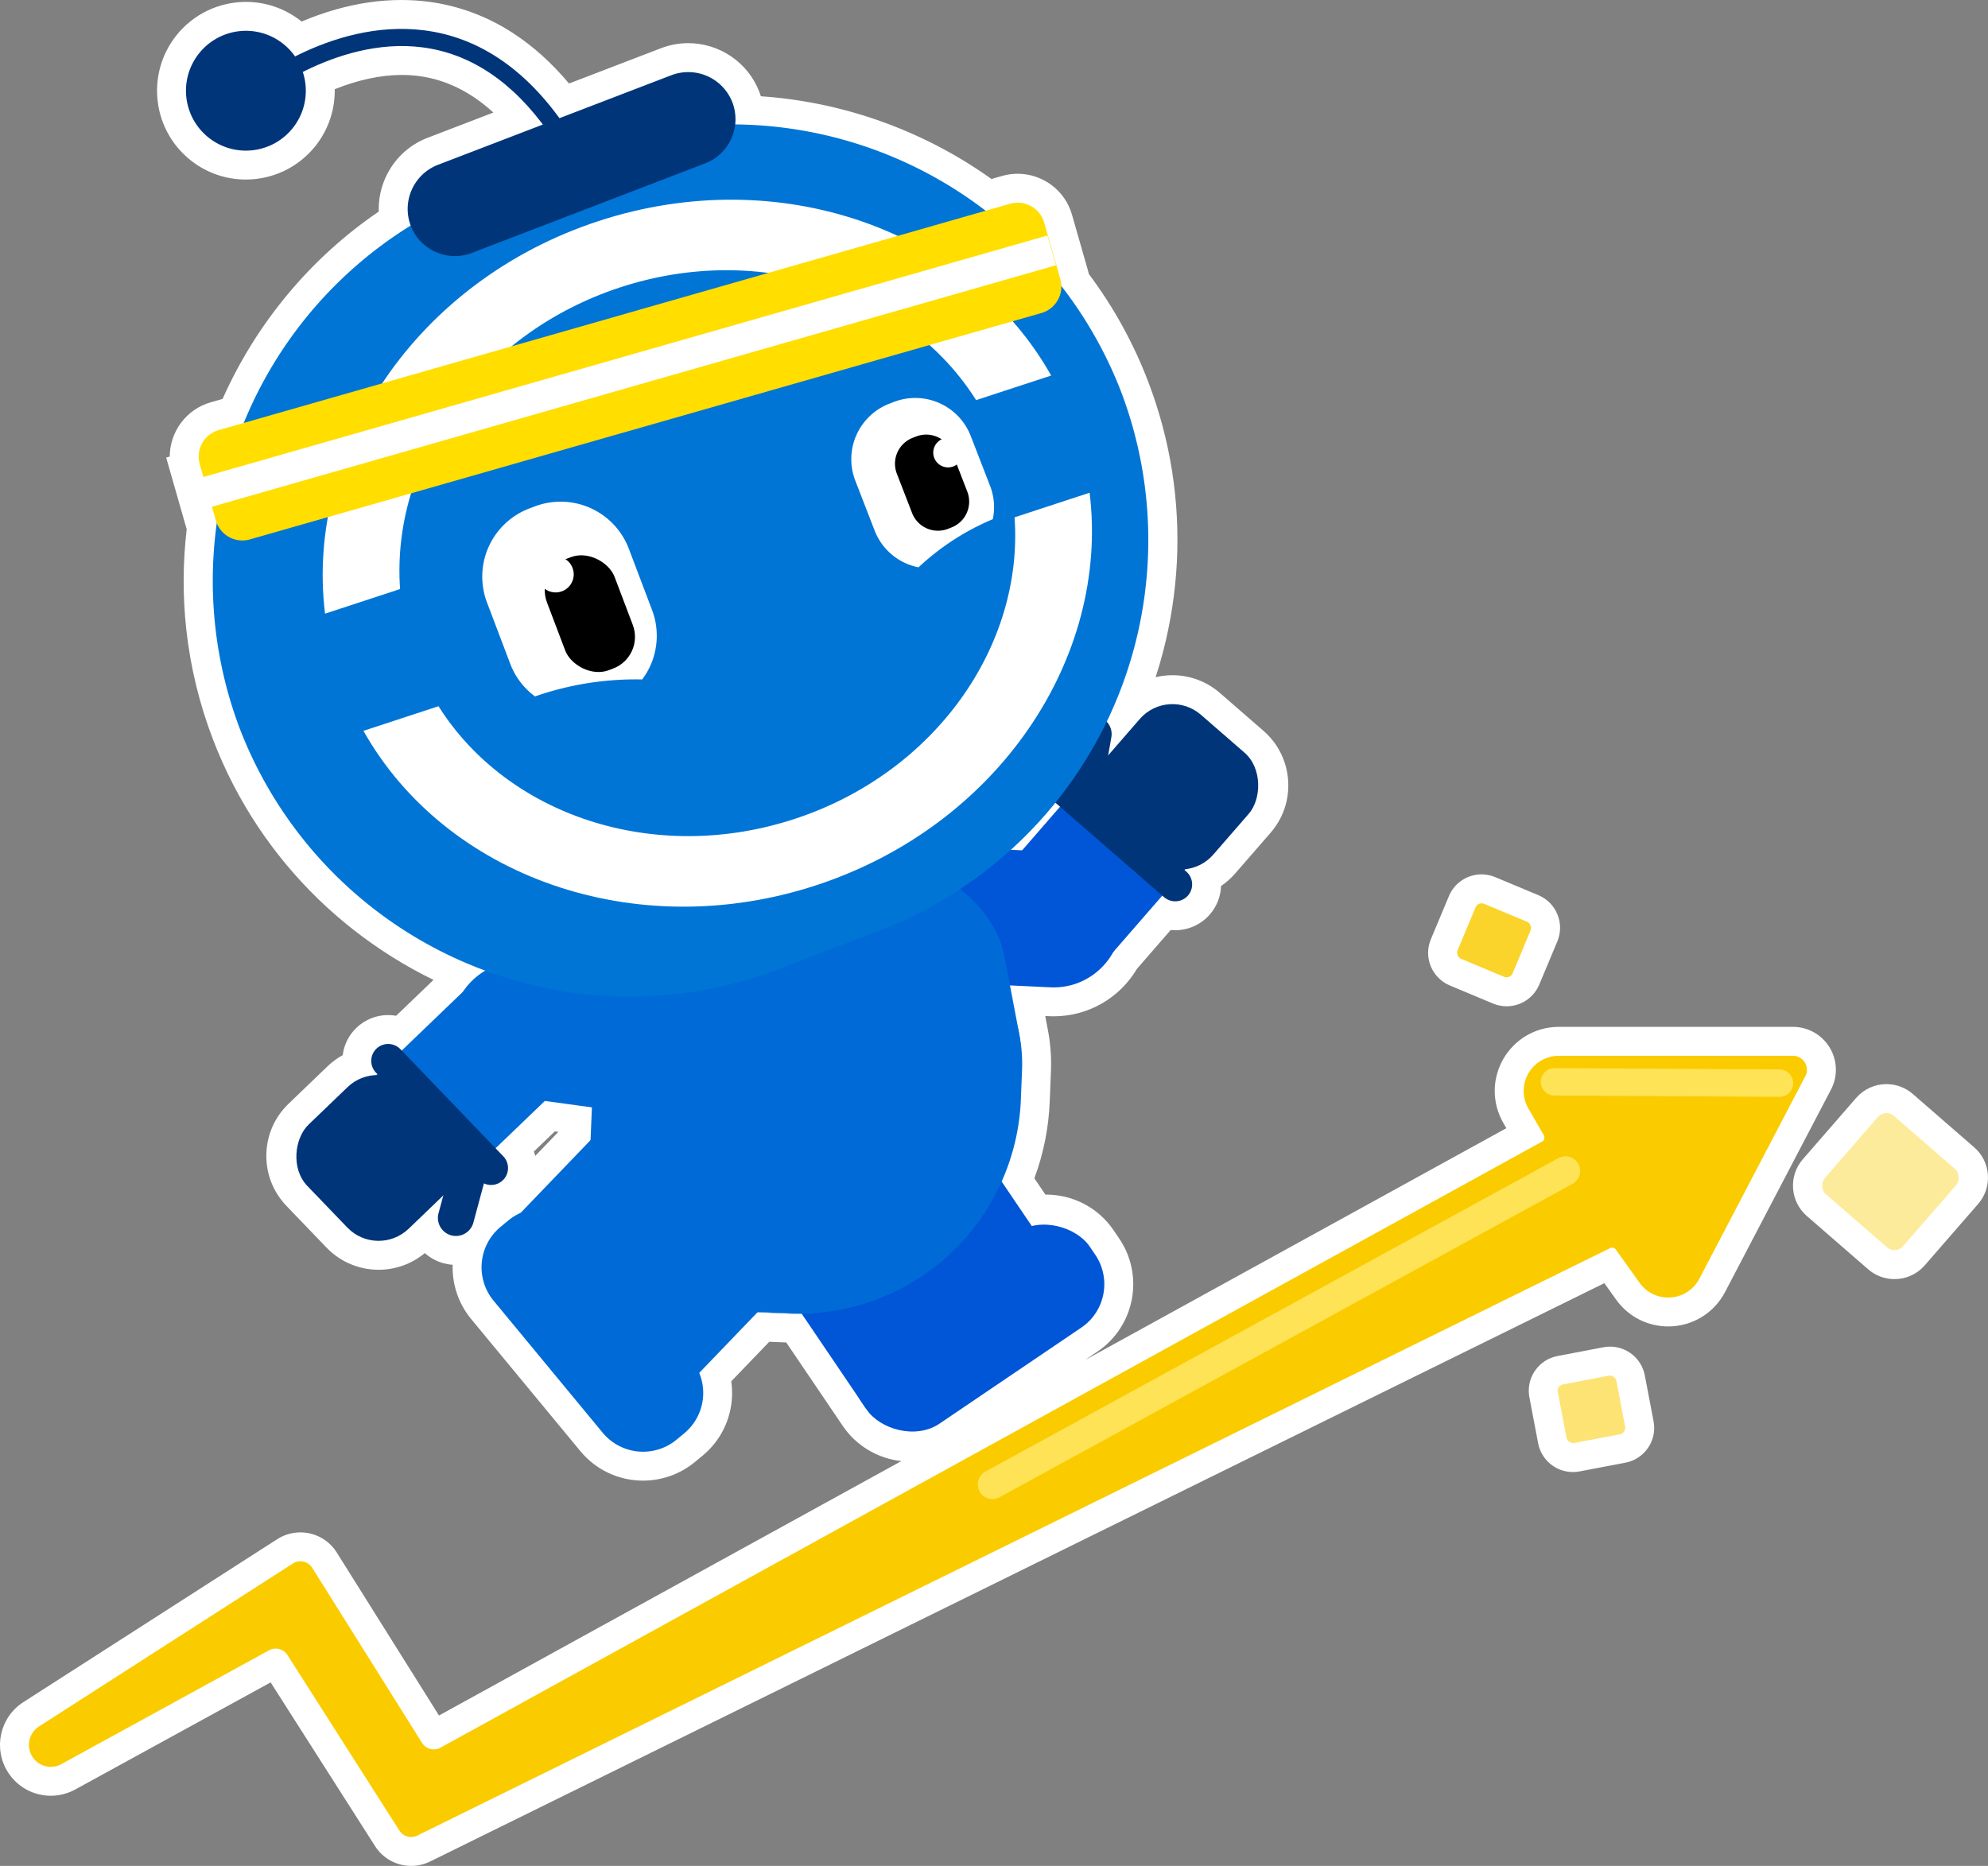
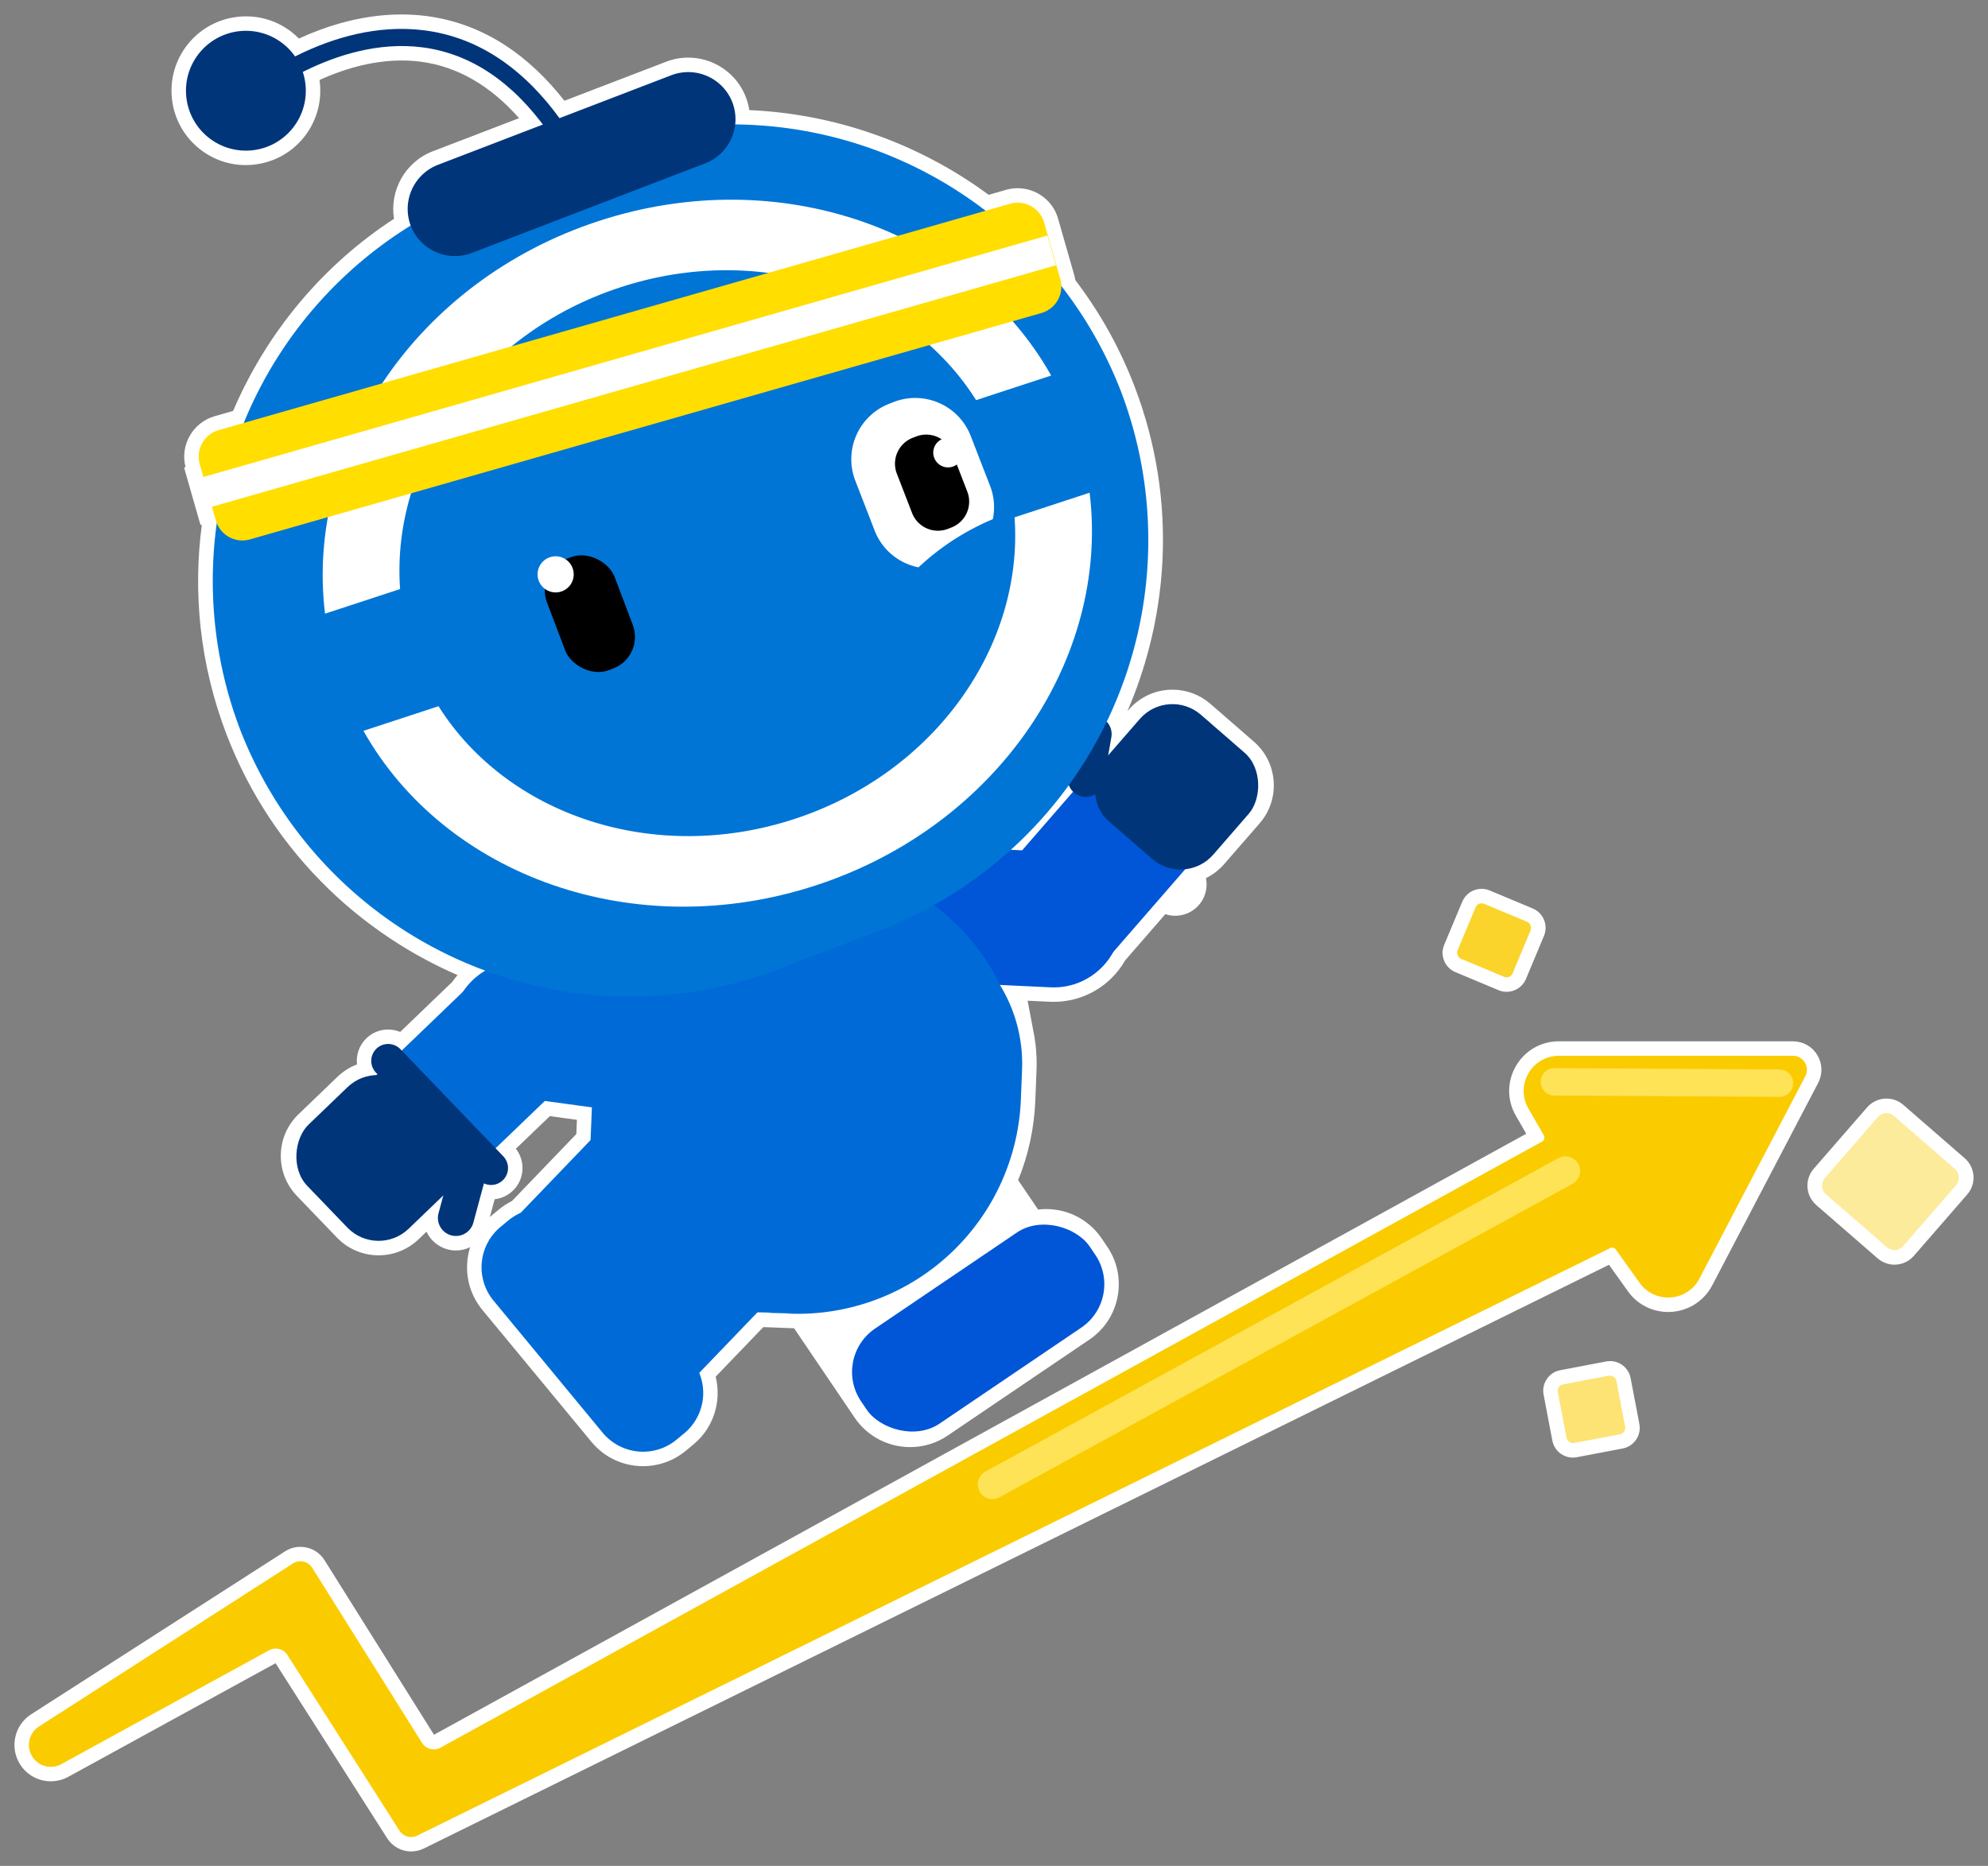
<svg xmlns="http://www.w3.org/2000/svg" width="343.779" height="322.724" viewBox="0 0 343.779 322.724">
  <rect x="0" y="0" width="343.779" height="322.724" fill="#808080" stroke="none" />
  <g transform="translate(-1461.003 -4091.854)">
    <g transform="translate(203 16669)" fill="#fff" stroke-miterlimit="10">
      <path d="M 1329.112 -12256.923 C 1327.423 -12256.923 1325.873 -12257.772 1324.965 -12259.195 L 1305.655 -12289.479 L 1269.816 -12269.834 C 1268.892 -12269.327 1267.846 -12269.058 1266.793 -12269.058 C 1264.636 -12269.058 1262.654 -12270.143 1261.492 -12271.959 C 1259.624 -12274.878 1260.477 -12278.775 1263.393 -12280.646 L 1307.294 -12308.827 C 1308.088 -12309.338 1309.006 -12309.608 1309.949 -12309.608 C 1311.655 -12309.608 1313.214 -12308.746 1314.12 -12307.301 L 1333.052 -12277.108 L 1521.933 -12381.055 L 1520.137 -12384.172 C 1518.587 -12386.856 1518.587 -12390.063 1520.138 -12392.751 C 1521.689 -12395.438 1524.467 -12397.042 1527.569 -12397.042 L 1568.054 -12397.042 C 1569.789 -12397.042 1571.362 -12396.156 1572.26 -12394.673 C 1573.16 -12393.188 1573.216 -12391.383 1572.412 -12389.844 L 1554.094 -12354.833 C 1552.609 -12351.993 1549.692 -12350.228 1546.481 -12350.228 C 1545.156 -12350.228 1543.834 -12350.536 1542.659 -12351.12 C 1541.398 -12351.748 1540.336 -12352.657 1539.503 -12353.824 L 1536.241 -12358.393 L 1331.285 -12257.43 C 1330.613 -12257.099 1329.862 -12256.923 1329.112 -12256.923 Z M 1369.21 -12323.56 L 1369.2 -12323.56 C 1365.739 -12323.56 1362.49 -12325.09 1360.287 -12327.759 L 1341.424 -12350.578 C 1339.454 -12352.963 1338.531 -12355.97 1338.823 -12359.047 C 1338.9 -12359.867 1339.062 -12360.667 1339.303 -12361.436 C 1338.554 -12361.071 1337.718 -12360.869 1336.846 -12360.869 C 1336.354 -12360.869 1335.863 -12360.935 1335.386 -12361.062 C 1333.722 -12361.51 1332.432 -12362.666 1331.755 -12364.119 L 1330.401 -12362.819 C 1328.529 -12361.021 1326.069 -12360.03 1323.475 -12360.03 C 1322.144 -12360.03 1320.848 -12360.289 1319.623 -12360.8 C 1318.354 -12361.329 1317.224 -12362.104 1316.264 -12363.102 L 1309.347 -12370.303 C 1307.497 -12372.229 1306.508 -12374.761 1306.562 -12377.43 C 1306.615 -12380.099 1307.706 -12382.588 1309.634 -12384.438 L 1316.375 -12390.918 C 1317.352 -12391.854 1318.496 -12392.574 1319.736 -12393.048 C 1319.555 -12394.672 1320.103 -12396.358 1321.369 -12397.573 C 1322.38 -12398.546 1323.716 -12399.083 1325.127 -12399.083 C 1325.846 -12399.083 1326.554 -12398.938 1327.209 -12398.668 L 1336.195 -12407.302 C 1336.484 -12407.716 1336.796 -12408.114 1337.128 -12408.496 C 1333.661 -12410.004 1330.304 -12411.772 1327.108 -12413.777 C 1322.685 -12416.552 1318.549 -12419.791 1314.815 -12423.406 C 1311.009 -12427.091 1307.596 -12431.188 1304.672 -12435.586 C 1301.665 -12440.107 1299.148 -12444.986 1297.191 -12450.088 C 1294.902 -12456.049 1293.39 -12462.272 1292.699 -12468.586 C 1292.053 -12474.49 1292.123 -12480.479 1292.907 -12486.397 L 1292.679 -12486.332 L 1291.991 -12488.736 L 1290.518 -12493.886 L 1289.83 -12496.289 L 1290.086 -12496.362 C 1289.111 -12500.155 1291.338 -12504.075 1295.129 -12505.162 L 1298.317 -12506.074 C 1301.224 -12512.876 1305.095 -12519.182 1309.833 -12524.835 C 1314.547 -12530.46 1320.026 -12535.321 1326.137 -12539.305 C 1325.345 -12544.185 1328.062 -12549.145 1332.841 -12550.979 L 1347.764 -12556.707 C 1342.764 -12562.384 1337.038 -12565.668 1330.708 -12566.48 C 1329.661 -12566.614 1328.578 -12566.683 1327.49 -12566.683 C 1322.965 -12566.683 1318.184 -12565.549 1313.254 -12563.31 C 1313.756 -12559.866 1312.847 -12556.338 1310.667 -12553.542 C 1309.426 -12551.953 1307.88 -12550.71 1306.072 -12549.848 C 1304.35 -12549.026 1302.429 -12548.593 1300.517 -12548.593 C 1297.627 -12548.593 1294.893 -12549.534 1292.61 -12551.315 C 1289.902 -12553.427 1288.179 -12556.469 1287.758 -12559.879 C 1287.338 -12563.288 1288.269 -12566.658 1290.381 -12569.367 C 1291.622 -12570.957 1293.168 -12572.2 1294.976 -12573.062 C 1296.698 -12573.884 1298.619 -12574.318 1300.532 -12574.318 C 1303.422 -12574.318 1306.155 -12573.377 1308.438 -12571.596 C 1308.881 -12571.249 1309.3 -12570.876 1309.692 -12570.479 C 1312.028 -12571.551 1314.382 -12572.427 1316.714 -12573.09 C 1320.344 -12574.123 1323.945 -12574.646 1327.419 -12574.646 C 1328.858 -12574.646 1330.298 -12574.556 1331.699 -12574.377 C 1336.557 -12573.758 1341.155 -12572.056 1345.366 -12569.317 C 1349.052 -12566.921 1352.49 -12563.697 1355.606 -12559.719 L 1373.212 -12566.476 C 1374.431 -12566.943 1375.709 -12567.181 1377.01 -12567.181 C 1379.144 -12567.181 1381.213 -12566.548 1382.992 -12565.351 C 1384.819 -12564.122 1386.2 -12562.389 1386.987 -12560.338 C 1387.264 -12559.617 1387.461 -12558.865 1387.575 -12558.102 C 1394.822 -12557.789 1401.98 -12556.421 1408.886 -12554.026 C 1416.1 -12551.524 1422.851 -12547.969 1428.97 -12543.448 L 1431.98 -12544.312 C 1432.636 -12544.499 1433.31 -12544.594 1433.986 -12544.594 C 1435.535 -12544.594 1437.076 -12544.083 1438.324 -12543.155 C 1439.616 -12542.196 1440.533 -12540.87 1440.976 -12539.321 L 1443.76 -12529.592 C 1443.844 -12529.298 1443.909 -12529 1443.956 -12528.699 C 1448.213 -12523.111 1451.651 -12516.94 1454.182 -12510.347 C 1456.06 -12505.456 1457.42 -12500.368 1458.225 -12495.225 C 1459.009 -12490.217 1459.275 -12485.105 1459.016 -12480.031 C 1458.762 -12475.052 1458 -12470.068 1456.753 -12465.22 C 1455.781 -12461.443 1454.509 -12457.728 1452.961 -12454.138 L 1453.208 -12454.423 C 1455.105 -12456.608 1457.857 -12457.863 1460.756 -12457.863 C 1463.164 -12457.863 1465.492 -12456.992 1467.312 -12455.412 L 1474.848 -12448.86 C 1479.006 -12445.243 1479.45 -12438.917 1475.836 -12434.757 L 1469.698 -12427.697 C 1468.81 -12426.675 1467.738 -12425.855 1466.547 -12425.272 C 1466.594 -12425.04 1466.626 -12424.802 1466.643 -12424.562 C 1466.745 -12423.112 1466.277 -12421.713 1465.327 -12420.622 C 1464.301 -12419.438 1462.805 -12418.757 1461.226 -12418.757 C 1460.641 -12418.757 1460.064 -12418.852 1459.516 -12419.032 L 1452.57 -12411.039 C 1450.04 -12406.609 1445.338 -12403.869 1440.23 -12403.869 C 1440.23 -12403.869 1440.229 -12403.869 1440.228 -12403.869 C 1440.005 -12403.869 1439.778 -12403.874 1439.554 -12403.885 L 1435.704 -12404.066 L 1436.648 -12399.102 C 1436.67 -12398.996 1436.687 -12398.897 1436.702 -12398.817 L 1436.703 -12398.811 C 1437.153 -12396.58 1437.335 -12394.297 1437.244 -12392.022 L 1437.035 -12386.776 C 1436.847 -12382.024 1435.85 -12377.409 1434.068 -12373.034 L 1437.517 -12367.944 C 1437.983 -12368.002 1438.454 -12368.03 1438.926 -12368.03 C 1442.775 -12368.03 1446.359 -12366.13 1448.513 -12362.947 L 1449.478 -12361.522 C 1451.212 -12358.965 1451.846 -12355.884 1451.262 -12352.847 C 1450.678 -12349.812 1448.947 -12347.185 1446.387 -12345.45 L 1421.875 -12328.849 C 1419.954 -12327.546 1417.711 -12326.857 1415.39 -12326.857 C 1411.542 -12326.857 1407.958 -12328.756 1405.801 -12331.938 L 1405.794 -12331.947 L 1405.787 -12331.958 L 1405.671 -12332.134 L 1395.318 -12347.418 C 1395.026 -12347.423 1394.739 -12347.432 1394.459 -12347.442 L 1390.003 -12347.616 L 1381.759 -12339.037 C 1382.206 -12337.235 1382.219 -12335.322 1381.783 -12333.509 C 1381.193 -12331.061 1379.852 -12328.915 1377.906 -12327.308 L 1376.58 -12326.212 C 1374.511 -12324.502 1371.894 -12323.56 1369.21 -12323.56 Z M 1343.543 -12369.73 L 1342.716 -12366.655 C 1342.8 -12366.729 1342.885 -12366.801 1342.971 -12366.872 L 1344.299 -12367.97 C 1344.992 -12368.543 1345.743 -12369.03 1346.538 -12369.424 L 1357.667 -12381.005 L 1357.768 -12383.461 L 1353.089 -12384.106 L 1347.212 -12378.46 C 1348.902 -12376.299 1348.716 -12373.153 1346.694 -12371.208 L 1346.692 -12371.206 L 1346.69 -12371.204 C 1345.823 -12370.374 1344.723 -12369.862 1343.543 -12369.73 Z M 1529.995 -12325.045 C 1528.266 -12325.045 1526.774 -12326.278 1526.446 -12327.978 L 1526.446 -12327.98 L 1526.445 -12327.984 L 1524.935 -12335.922 L 1524.935 -12335.922 C 1524.751 -12336.873 1524.95 -12337.837 1525.495 -12338.639 C 1526.039 -12339.438 1526.86 -12339.977 1527.808 -12340.156 L 1527.808 -12340.156 L 1535.753 -12341.671 L 1535.758 -12341.672 L 1535.762 -12341.672 C 1535.982 -12341.713 1536.206 -12341.734 1536.429 -12341.734 C 1538.167 -12341.734 1539.661 -12340.494 1539.982 -12338.786 L 1541.495 -12330.851 L 1541.496 -12330.848 L 1541.496 -12330.844 C 1541.863 -12328.893 1540.574 -12326.999 1538.624 -12326.622 L 1538.621 -12326.621 L 1538.617 -12326.62 L 1530.675 -12325.108 C 1530.455 -12325.066 1530.226 -12325.045 1529.995 -12325.045 Z M 1585.617 -12358.412 L 1585.614 -12358.412 L 1585.611 -12358.412 L 1585.607 -12358.412 C 1584.538 -12358.412 1583.505 -12358.799 1582.698 -12359.502 L 1572.081 -12368.728 C 1570.233 -12370.337 1570.037 -12373.148 1571.64 -12374.995 L 1580.871 -12385.612 C 1581.714 -12386.583 1582.937 -12387.141 1584.224 -12387.141 C 1585.293 -12387.141 1586.327 -12386.754 1587.136 -12386.052 L 1597.755 -12376.821 C 1598.648 -12376.048 1599.187 -12374.967 1599.27 -12373.782 C 1599.353 -12372.596 1598.97 -12371.448 1598.189 -12370.553 L 1588.965 -12359.941 C 1588.126 -12358.972 1586.905 -12358.414 1585.617 -12358.412 L 1585.617 -12358.412 Z M 1518.54 -12405.604 C 1518.06 -12405.604 1517.592 -12405.697 1517.149 -12405.881 L 1517.146 -12405.882 L 1517.144 -12405.884 L 1509.688 -12409.005 C 1508.795 -12409.378 1508.102 -12410.076 1507.736 -12410.97 C 1507.369 -12411.865 1507.374 -12412.85 1507.748 -12413.742 L 1510.868 -12421.195 C 1511.435 -12422.546 1512.744 -12423.417 1514.204 -12423.417 C 1514.685 -12423.417 1515.154 -12423.322 1515.599 -12423.137 L 1523.059 -12420.017 L 1523.064 -12420.015 L 1523.068 -12420.013 C 1524.898 -12419.238 1525.766 -12417.118 1525.001 -12415.286 L 1521.88 -12407.824 L 1521.878 -12407.82 L 1521.877 -12407.816 C 1521.309 -12406.473 1519.999 -12405.604 1518.54 -12405.604 Z" stroke="none" />
-       <path d="M 1329.112 -12259.423 C 1329.472 -12259.423 1329.837 -12259.503 1330.181 -12259.673 L 1536.439 -12361.277 C 1536.787 -12361.449 1537.209 -12361.342 1537.433 -12361.025 L 1541.538 -12355.276 C 1544.173 -12351.585 1549.777 -12351.973 1551.879 -12355.992 L 1570.196 -12391.002 C 1571.039 -12392.614 1569.871 -12394.542 1568.054 -12394.542 L 1527.569 -12394.542 C 1522.89 -12394.542 1519.962 -12389.475 1522.303 -12385.42 L 1524.969 -12380.794 C 1525.19 -12380.412 1525.054 -12379.92 1524.666 -12379.705 L 1334.191 -12274.882 C 1333.067 -12274.264 1331.654 -12274.628 1330.976 -12275.715 L 1312.002 -12305.973 C 1311.286 -12307.113 1309.777 -12307.454 1308.645 -12306.724 L 1264.743 -12278.542 C 1262.982 -12277.412 1262.471 -12275.067 1263.598 -12273.307 C 1264.673 -12271.625 1266.867 -12271.066 1268.615 -12272.026 L 1304.517 -12291.706 C 1305.634 -12292.319 1307.035 -12291.96 1307.723 -12290.886 L 1327.072 -12260.54 C 1327.53 -12259.823 1328.309 -12259.423 1329.112 -12259.423 M 1369.2 -12326.06 C 1369.203 -12326.06 1369.207 -12326.06 1369.21 -12326.06 C 1371.249 -12326.06 1373.297 -12326.741 1374.988 -12328.14 L 1376.313 -12329.234 C 1379.459 -12331.834 1380.403 -12336.11 1378.919 -12339.691 L 1388.979 -12350.158 L 1394.558 -12349.94 C 1395.05 -12349.921 1395.542 -12349.912 1396.031 -12349.912 C 1396.158 -12349.912 1396.284 -12349.912 1396.413 -12349.912 C 1396.489 -12349.915 1396.568 -12349.915 1396.647 -12349.915 L 1407.871 -12333.34 C 1409.625 -12330.752 1412.484 -12329.357 1415.39 -12329.357 C 1417.141 -12329.357 1418.915 -12329.862 1420.474 -12330.919 L 1444.985 -12347.52 C 1449.134 -12350.331 1450.22 -12355.974 1447.408 -12360.12 L 1446.443 -12361.546 C 1444.177 -12364.894 1440.063 -12366.245 1436.38 -12365.165 L 1431.234 -12372.761 C 1433.174 -12377.096 1434.339 -12381.857 1434.537 -12386.875 L 1434.746 -12392.122 C 1434.831 -12394.252 1434.654 -12396.335 1434.247 -12398.342 C 1434.231 -12398.43 1434.215 -12398.521 1434.197 -12398.609 L 1432.657 -12406.713 L 1439.671 -12406.382 C 1439.859 -12406.373 1440.045 -12406.369 1440.23 -12406.369 C 1444.634 -12406.369 1448.518 -12408.823 1450.513 -12412.484 L 1458.995 -12422.244 L 1459.308 -12421.97 C 1460.524 -12420.921 1462.384 -12421.044 1463.441 -12422.263 C 1464.498 -12423.478 1464.369 -12425.336 1463.151 -12426.394 L 1462.839 -12426.665 L 1462.955 -12426.801 C 1464.77 -12426.996 1466.521 -12427.852 1467.812 -12429.338 L 1473.949 -12436.396 C 1476.662 -12439.521 1476.331 -12444.257 1473.207 -12446.974 L 1465.672 -12453.524 C 1462.545 -12456.24 1457.809 -12455.91 1455.095 -12452.782 L 1449.639 -12446.506 L 1450.188 -12449.649 C 1450.365 -12450.649 1450.034 -12451.628 1449.384 -12452.321 C 1457.736 -12469.629 1459.238 -12490.203 1451.848 -12509.451 C 1449.264 -12516.185 1445.761 -12522.31 1441.539 -12527.74 C 1441.527 -12528.128 1441.467 -12528.517 1441.356 -12528.904 L 1438.573 -12538.633 C 1437.847 -12541.166 1435.206 -12542.633 1432.669 -12541.908 L 1428.463 -12540.702 C 1416.106 -12550.153 1400.869 -12555.495 1385.148 -12555.666 C 1385.281 -12556.909 1385.129 -12558.202 1384.653 -12559.442 C 1383.044 -12563.637 1378.297 -12565.751 1374.107 -12564.142 L 1354.746 -12556.71 C 1348.245 -12565.64 1340.388 -12570.749 1331.383 -12571.897 C 1330.044 -12572.068 1328.722 -12572.146 1327.419 -12572.146 C 1320.353 -12572.146 1313.894 -12569.839 1309.026 -12567.385 C 1308.449 -12568.212 1307.736 -12568.972 1306.9 -12569.625 C 1302.387 -12573.146 1295.875 -12572.341 1292.353 -12567.83 C 1288.835 -12563.317 1289.636 -12556.805 1294.148 -12553.286 C 1298.661 -12549.766 1305.174 -12550.569 1308.695 -12555.079 C 1310.904 -12557.912 1311.409 -12561.528 1310.367 -12564.699 C 1314.943 -12567.004 1320.989 -12569.183 1327.49 -12569.183 C 1328.656 -12569.183 1329.837 -12569.112 1331.026 -12568.96 C 1338.968 -12567.94 1345.977 -12563.45 1351.877 -12555.608 L 1333.737 -12548.645 C 1329.568 -12547.045 1327.454 -12542.344 1329.013 -12538.169 C 1315.773 -12530.002 1305.833 -12517.886 1300.16 -12504.002 L 1295.818 -12502.759 C 1293.284 -12502.032 1291.817 -12499.389 1292.542 -12496.854 L 1293.173 -12494.646 L 1292.921 -12494.573 L 1294.395 -12489.424 L 1294.647 -12489.496 L 1295.325 -12487.13 C 1295.366 -12486.978 1295.417 -12486.833 1295.471 -12486.694 C 1293.817 -12474.99 1295.01 -12462.738 1299.525 -12450.983 C 1307.231 -12430.899 1323.1 -12416.224 1341.912 -12409.266 C 1340.401 -12408.376 1339.098 -12407.151 1338.113 -12405.678 L 1327.467 -12395.448 L 1327.24 -12395.688 C 1326.123 -12396.849 1324.261 -12396.888 1323.1 -12395.77 C 1321.935 -12394.652 1321.901 -12392.791 1323.015 -12391.627 L 1323.242 -12391.39 L 1323.138 -12391.292 C 1323.106 -12391.261 1323.074 -12391.232 1323.043 -12391.201 C 1321.263 -12391.138 1319.496 -12390.446 1318.108 -12389.115 L 1311.365 -12382.634 C 1308.376 -12379.766 1308.282 -12375.022 1311.15 -12372.034 L 1318.067 -12364.834 C 1320.938 -12361.846 1325.681 -12361.751 1328.669 -12364.622 L 1334.664 -12370.381 L 1333.834 -12367.302 C 1333.39 -12365.645 1334.38 -12363.922 1336.037 -12363.477 C 1336.307 -12363.404 1336.578 -12363.369 1336.846 -12363.369 C 1338.222 -12363.369 1339.489 -12364.29 1339.865 -12365.68 L 1341.692 -12372.47 C 1342.755 -12371.974 1344.064 -12372.15 1344.961 -12373.01 C 1346.122 -12374.127 1346.16 -12375.988 1345.043 -12377.149 L 1343.698 -12378.551 L 1352.231 -12386.748 L 1360.359 -12385.628 L 1360.321 -12384.694 L 1360.126 -12379.955 L 1348.018 -12367.355 C 1347.267 -12367.027 1346.551 -12366.588 1345.891 -12366.042 L 1344.563 -12364.944 C 1340.701 -12361.754 1340.158 -12356.036 1343.351 -12352.171 L 1362.215 -12329.351 C 1364.005 -12327.183 1366.594 -12326.06 1369.2 -12326.06 M 1440.523 -12438.299 L 1441.309 -12437.614 L 1434.752 -12430.069 L 1432.855 -12430.158 C 1435.632 -12432.683 1438.194 -12435.405 1440.523 -12438.299 M 1529.995 -12327.545 C 1530.065 -12327.545 1530.136 -12327.551 1530.207 -12327.564 L 1538.15 -12329.076 C 1538.755 -12329.193 1539.153 -12329.777 1539.039 -12330.383 L 1537.525 -12338.325 C 1537.411 -12338.932 1536.826 -12339.325 1536.222 -12339.215 L 1528.276 -12337.7 C 1527.67 -12337.587 1527.273 -12337 1527.389 -12336.397 L 1528.901 -12328.451 C 1529.004 -12327.917 1529.47 -12327.545 1529.995 -12327.545 M 1585.607 -12360.912 C 1585.608 -12360.912 1585.61 -12360.912 1585.611 -12360.912 C 1586.154 -12360.912 1586.694 -12361.138 1587.078 -12361.581 L 1596.304 -12372.195 C 1597.008 -12373.003 1596.923 -12374.234 1596.115 -12374.935 L 1585.497 -12384.164 C 1584.686 -12384.867 1583.462 -12384.782 1582.758 -12383.972 L 1573.528 -12373.356 C 1572.825 -12372.546 1572.913 -12371.318 1573.721 -12370.614 L 1584.339 -12361.388 C 1584.705 -12361.069 1585.156 -12360.912 1585.607 -12360.912 M 1518.54 -12408.104 C 1518.978 -12408.104 1519.393 -12408.361 1519.573 -12408.789 L 1522.694 -12416.249 C 1522.931 -12416.816 1522.663 -12417.47 1522.095 -12417.71 L 1514.635 -12420.83 C 1514.067 -12421.064 1513.414 -12420.802 1513.174 -12420.23 L 1510.053 -12412.774 C 1509.814 -12412.203 1510.082 -12411.55 1510.653 -12411.311 L 1518.109 -12408.189 C 1518.25 -12408.131 1518.396 -12408.104 1518.54 -12408.104 M 1329.112 -12254.423 C 1326.565 -12254.423 1324.227 -12255.704 1322.857 -12257.851 L 1304.805 -12286.162 L 1271.018 -12267.642 C 1269.728 -12266.934 1268.266 -12266.558 1266.794 -12266.558 C 1263.779 -12266.558 1261.01 -12268.073 1259.386 -12270.612 C 1256.776 -12274.69 1257.968 -12280.136 1262.043 -12282.75 L 1305.944 -12310.932 C 1307.14 -12311.7 1308.526 -12312.108 1309.949 -12312.108 C 1311.18 -12312.108 1312.403 -12311.799 1313.485 -12311.213 C 1314.606 -12310.605 1315.558 -12309.713 1316.237 -12308.63 L 1333.916 -12280.438 L 1413.871 -12324.439 C 1409.781 -12324.88 1406.068 -12327.089 1403.732 -12330.534 L 1403.704 -12330.576 L 1403.594 -12330.742 L 1393.964 -12344.96 L 1391.028 -12345.074 L 1384.458 -12338.238 C 1384.71 -12336.475 1384.632 -12334.661 1384.213 -12332.924 C 1383.495 -12329.944 1381.865 -12327.336 1379.498 -12325.38 L 1378.172 -12324.285 C 1375.657 -12322.205 1372.474 -12321.06 1369.21 -12321.06 L 1369.2 -12321.06 C 1364.99 -12321.06 1361.039 -12322.921 1358.359 -12326.167 L 1339.498 -12348.985 C 1338.288 -12350.449 1337.401 -12352.108 1336.86 -12353.916 C 1336.424 -12355.374 1336.229 -12356.875 1336.277 -12358.39 C 1335.757 -12358.426 1335.241 -12358.513 1334.736 -12358.648 C 1333.48 -12358.986 1332.372 -12359.604 1331.46 -12360.415 C 1329.219 -12358.549 1326.416 -12357.53 1323.475 -12357.53 C 1321.812 -12357.53 1320.192 -12357.854 1318.661 -12358.492 C 1317.073 -12359.154 1315.661 -12360.122 1314.462 -12361.369 L 1307.544 -12368.57 C 1305.231 -12370.98 1303.995 -12374.144 1304.062 -12377.479 C 1304.129 -12380.817 1305.493 -12383.929 1307.902 -12386.241 L 1314.648 -12392.725 C 1315.44 -12393.484 1316.321 -12394.13 1317.266 -12394.651 C 1317.484 -12396.391 1318.275 -12398.067 1319.633 -12399.372 L 1319.633 -12399.372 C 1321.115 -12400.798 1323.066 -12401.583 1325.127 -12401.583 C 1325.592 -12401.583 1326.054 -12401.542 1326.508 -12401.461 L 1332.965 -12407.665 C 1330.5 -12408.87 1328.099 -12410.205 1325.78 -12411.659 C 1321.209 -12414.526 1316.935 -12417.874 1313.076 -12421.609 C 1309.141 -12425.419 1305.614 -12429.655 1302.59 -12434.202 C 1299.482 -12438.876 1296.88 -12443.92 1294.857 -12449.192 C 1292.491 -12455.353 1290.928 -12461.787 1290.214 -12468.314 C 1289.587 -12474.044 1289.613 -12479.851 1290.288 -12485.602 L 1286.739 -12498.004 L 1287.356 -12498.181 C 1287.364 -12502.424 1290.16 -12506.338 1294.44 -12507.565 L 1296.497 -12508.154 C 1299.442 -12514.763 1303.277 -12520.905 1307.917 -12526.441 C 1312.462 -12531.863 1317.694 -12536.6 1323.503 -12540.555 C 1323.433 -12542.549 1323.823 -12544.551 1324.668 -12546.427 C 1326.107 -12549.618 1328.691 -12552.063 1331.945 -12553.312 L 1343.321 -12557.68 C 1339.387 -12561.281 1335.056 -12563.401 1330.39 -12564.001 C 1329.448 -12564.121 1328.472 -12564.183 1327.49 -12564.183 C 1323.867 -12564.183 1319.909 -12563.336 1315.887 -12561.716 C 1315.947 -12558.247 1314.83 -12554.816 1312.638 -12552.005 C 1311.176 -12550.133 1309.279 -12548.607 1307.148 -12547.592 C 1305.092 -12546.611 1302.8 -12546.093 1300.517 -12546.093 C 1298.842 -12546.093 1297.189 -12546.363 1295.607 -12546.897 C 1293.969 -12547.451 1292.444 -12548.274 1291.072 -12549.345 C 1289.44 -12550.617 1288.103 -12552.176 1287.101 -12553.977 C 1286.135 -12555.712 1285.521 -12557.595 1285.277 -12559.573 C 1285.033 -12561.551 1285.171 -12563.526 1285.686 -12565.445 C 1286.22 -12567.435 1287.136 -12569.271 1288.41 -12570.904 C 1289.871 -12572.776 1291.769 -12574.303 1293.9 -12575.319 C 1295.956 -12576.3 1298.249 -12576.818 1300.532 -12576.818 C 1302.207 -12576.818 1303.859 -12576.548 1305.442 -12576.013 C 1307.079 -12575.46 1308.605 -12574.637 1309.976 -12573.566 C 1310.038 -12573.518 1310.101 -12573.469 1310.162 -12573.419 C 1312.117 -12574.245 1314.08 -12574.94 1316.03 -12575.495 C 1319.882 -12576.591 1323.714 -12577.146 1327.419 -12577.146 C 1328.963 -12577.146 1330.509 -12577.049 1332.014 -12576.857 C 1337.249 -12576.189 1342.2 -12574.358 1346.729 -12571.414 C 1350.187 -12569.165 1353.431 -12566.244 1356.405 -12562.702 L 1372.316 -12568.81 C 1373.822 -12569.388 1375.401 -12569.681 1377.01 -12569.681 C 1379.643 -12569.681 1382.194 -12568.901 1384.388 -12567.426 C 1386.643 -12565.908 1388.349 -12563.768 1389.321 -12561.233 C 1389.415 -12560.989 1389.501 -12560.743 1389.58 -12560.494 C 1396.421 -12560.03 1403.172 -12558.654 1409.705 -12556.388 C 1416.767 -12553.939 1423.398 -12550.513 1429.453 -12546.188 L 1431.291 -12546.715 C 1432.172 -12546.967 1433.078 -12547.094 1433.986 -12547.094 C 1436.069 -12547.094 1438.139 -12546.408 1439.815 -12545.162 C 1441.551 -12543.873 1442.783 -12542.091 1443.38 -12540.01 L 1446.165 -12530.274 C 1446.215 -12530.099 1446.26 -12529.921 1446.3 -12529.743 C 1450.537 -12524.091 1453.971 -12517.873 1456.516 -12511.243 C 1458.457 -12506.188 1459.863 -12500.929 1460.695 -12495.611 C 1461.505 -12490.435 1461.781 -12485.149 1461.513 -12479.903 C 1461.25 -12474.758 1460.463 -12469.607 1459.174 -12464.597 C 1458.779 -12463.06 1458.335 -12461.533 1457.845 -12460.021 C 1458.79 -12460.246 1459.766 -12460.363 1460.756 -12460.363 C 1463.766 -12460.363 1466.677 -12459.275 1468.951 -12457.299 L 1476.488 -12450.747 C 1479.006 -12448.557 1480.522 -12445.517 1480.755 -12442.188 C 1480.988 -12438.857 1479.912 -12435.637 1477.724 -12433.117 L 1471.585 -12426.058 C 1470.864 -12425.227 1470.045 -12424.504 1469.152 -12423.899 C 1469.092 -12422.089 1468.42 -12420.37 1467.219 -12418.987 L 1467.219 -12418.987 C 1465.715 -12417.252 1463.53 -12416.257 1461.226 -12416.257 C 1460.966 -12416.257 1460.707 -12416.27 1460.449 -12416.295 L 1454.612 -12409.578 C 1451.609 -12404.5 1446.152 -12401.369 1440.231 -12401.369 C 1439.968 -12401.369 1439.701 -12401.375 1439.437 -12401.388 L 1438.752 -12401.42 L 1439.1 -12399.587 C 1439.125 -12399.466 1439.145 -12399.359 1439.16 -12399.274 C 1439.644 -12396.859 1439.84 -12394.386 1439.742 -12391.922 L 1439.533 -12386.677 C 1439.352 -12382.088 1438.458 -12377.617 1436.874 -12373.35 L 1438.785 -12370.53 C 1438.832 -12370.53 1438.879 -12370.53 1438.926 -12370.53 C 1443.606 -12370.53 1447.964 -12368.22 1450.584 -12364.349 L 1451.548 -12362.924 C 1452.612 -12361.355 1453.338 -12359.62 1453.704 -12357.768 C 1454.058 -12355.982 1454.062 -12354.168 1453.717 -12352.375 C 1453.372 -12350.582 1452.695 -12348.898 1451.705 -12347.371 C 1450.678 -12345.787 1449.361 -12344.444 1447.79 -12343.38 L 1445.622 -12341.912 L 1518.494 -12382.016 L 1517.971 -12382.923 C 1516.962 -12384.671 1516.446 -12386.649 1516.481 -12388.643 C 1516.513 -12390.514 1517.029 -12392.366 1517.973 -12394 C 1518.916 -12395.635 1520.262 -12397.008 1521.867 -12397.972 C 1523.576 -12398.999 1525.547 -12399.542 1527.569 -12399.542 L 1568.054 -12399.542 C 1569.373 -12399.542 1570.668 -12399.192 1571.798 -12398.531 C 1572.859 -12397.91 1573.759 -12397.024 1574.399 -12395.968 C 1575.039 -12394.911 1575.408 -12393.703 1575.467 -12392.474 C 1575.529 -12391.166 1575.239 -12389.856 1574.628 -12388.687 L 1556.309 -12353.674 C 1554.392 -12350.007 1550.625 -12347.728 1546.481 -12347.728 C 1544.772 -12347.728 1543.066 -12348.127 1541.546 -12348.882 C 1539.937 -12349.682 1538.527 -12350.889 1537.468 -12352.372 L 1535.441 -12355.212 L 1332.39 -12255.188 C 1331.376 -12254.688 1330.243 -12254.423 1329.112 -12254.423 Z M 1350.325 -12377.983 C 1350.42 -12377.735 1350.503 -12377.484 1350.573 -12377.23 L 1354.56 -12381.38 L 1353.948 -12381.464 L 1350.325 -12377.983 Z M 1529.995 -12322.545 C 1527.071 -12322.545 1524.546 -12324.631 1523.991 -12327.504 L 1523.989 -12327.517 L 1522.477 -12335.463 C 1522.171 -12337.066 1522.509 -12338.693 1523.428 -12340.045 C 1524.348 -12341.397 1525.738 -12342.309 1527.344 -12342.612 L 1535.303 -12344.13 C 1535.673 -12344.199 1536.052 -12344.234 1536.429 -12344.234 C 1539.364 -12344.234 1541.888 -12342.144 1542.436 -12339.262 L 1543.953 -12331.306 C 1544.254 -12329.704 1543.915 -12328.079 1542.997 -12326.732 C 1542.081 -12325.388 1540.697 -12324.477 1539.099 -12324.167 L 1539.084 -12324.164 L 1531.142 -12322.652 C 1530.767 -12322.581 1530.381 -12322.545 1529.995 -12322.545 Z M 1585.611 -12355.912 L 1585.607 -12355.912 C 1583.935 -12355.912 1582.319 -12356.518 1581.057 -12357.616 L 1570.436 -12366.845 C 1567.554 -12369.356 1567.247 -12373.748 1569.753 -12376.634 L 1578.985 -12387.252 C 1580.301 -12388.77 1582.212 -12389.641 1584.224 -12389.641 C 1585.895 -12389.641 1587.512 -12389.036 1588.775 -12387.939 L 1599.39 -12378.713 C 1600.791 -12377.498 1601.634 -12375.81 1601.764 -12373.957 C 1601.894 -12372.104 1601.295 -12370.314 1600.078 -12368.915 L 1590.851 -12358.301 C 1589.533 -12356.782 1587.624 -12355.912 1585.611 -12355.912 Z M 1518.54 -12403.104 C 1517.729 -12403.104 1516.938 -12403.262 1516.189 -12403.572 L 1516.179 -12403.577 L 1508.722 -12406.698 C 1507.214 -12407.33 1506.042 -12408.511 1505.422 -12410.021 C 1504.803 -12411.534 1504.81 -12413.196 1505.441 -12414.705 L 1508.562 -12422.161 C 1509.52 -12424.444 1511.734 -12425.917 1514.204 -12425.917 C 1515.018 -12425.917 1515.811 -12425.758 1516.563 -12425.443 L 1524.042 -12422.315 C 1525.54 -12421.682 1526.704 -12420.505 1527.322 -12419 C 1527.941 -12417.49 1527.937 -12415.83 1527.309 -12414.324 L 1527.307 -12414.319 L 1524.18 -12406.845 C 1523.221 -12404.572 1521.007 -12403.104 1518.54 -12403.104 Z" stroke="none" fill="#fff" />
    </g>
    <g transform="translate(1309.178 4155.16)">
      <rect width="47.753" height="19.865" rx="9.073" transform="translate(346.319 161.231) rotate(145.889)" fill="#0056d6" />
-       <rect width="41.45" height="19.978" transform="translate(335.887 157.069) rotate(145.889)" fill="#0056d6" />
      <rect width="46.742" height="23.431" rx="11.715" transform="translate(299.603 82.411) rotate(2.687)" fill="#0056d6" />
      <rect width="46.742" height="23.431" rx="11.715" transform="translate(317.296 96.748) rotate(-49.005)" fill="#0056d6" />
-       <path d="M353.131,91.869l-19.4-16.86a2.938,2.938,0,0,1-.289-4.132h0a2.937,2.937,0,0,1,4.132-.289l19.4,16.86a2.936,2.936,0,0,1,.289,4.131h0A2.938,2.938,0,0,1,353.131,91.869Z" fill="#01357a" />
      <rect width="24.979" height="24.347" rx="7.497" transform="translate(353.835 55.399) rotate(40.996)" fill="#01357a" />
      <path d="M339.044,74.484h0a3.131,3.131,0,0,1-2.537-3.613l1.354-7.753a3.131,3.131,0,0,1,3.612-2.538h0a3.13,3.13,0,0,1,2.538,3.612l-1.354,7.754A3.132,3.132,0,0,1,339.044,74.484Z" fill="#01357a" />
      <path d="M9.074,0H38.68a9.073,9.073,0,0,1,9.073,9.073v1.719a9.073,9.073,0,0,1-9.073,9.073H9.073A9.073,9.073,0,0,1,0,10.793V9.074A9.074,9.074,0,0,1,9.074,0Z" transform="matrix(-0.637, -0.771, 0.771, -0.637, 261.816, 191.482)" fill="#006bd6" />
      <rect width="41.449" height="25.124" transform="translate(267.328 179.782) rotate(-136.143)" fill="#006bd6" />
      <path d="M253.357,148.191l-.138,3.342c-.247,5.966,3.693,11.018,8.754,11.227l18.529.765A38.488,38.488,0,0,1,253.357,148.191Z" fill="#006bd6" />
      <path d="M282.651,163.674l5.729.227c.621.024,1.239.031,1.855.026l-9.733-.4C281.213,163.593,281.929,163.646,282.651,163.674Z" fill="#006bd6" />
      <path d="M292.984,86.064a37.235,37.235,0,0,0-38.543,35.878c-.006.149,0,.3-.007.444-.006.086-.018.17-.022.257l-.268,6.5-.787,19.046A38.488,38.488,0,0,0,280.5,163.525l9.733.4a38.609,38.609,0,0,0,38.125-36.963l.208-5.245a26.081,26.081,0,0,0-3.844-14.7A36.968,36.968,0,0,0,292.984,86.064Z" fill="#006bd6" />
      <rect width="54.837" height="23.431" rx="11.715" transform="matrix(-0.991, -0.136, 0.136, -0.991, 282.805, 132.155)" fill="#006bd6" />
      <rect width="46.742" height="23.431" rx="11.715" transform="matrix(-0.721, 0.693, -0.693, -0.721, 258.454, 115.181)" fill="#006bd6" />
      <path d="M221.062,118.154l17.8,18.535a2.937,2.937,0,0,1-.084,4.141h0a2.937,2.937,0,0,1-4.141-.083l-17.8-18.535a2.939,2.939,0,0,1,.084-4.142h0A2.937,2.937,0,0,1,221.062,118.154Z" fill="#01357a" />
      <rect width="24.979" height="24.347" rx="7.497" transform="matrix(-0.693, -0.721, 0.721, -0.693, 217.083, 154.413)" fill="#01357a" />
      <path d="M233.529,136.735h0a3.131,3.131,0,0,1,2.2,3.826l-2.046,7.6a3.131,3.131,0,0,1-3.826,2.2h0a3.132,3.132,0,0,1-2.2-3.826l2.046-7.6A3.131,3.131,0,0,1,233.529,136.735Z" fill="#01357a" />
-       <rect width="39.758" height="53.242" rx="19.879" transform="translate(282.723 89.894) rotate(-10.784)" fill="#006bd6" />
      <path d="M252.564-37.066,234.8-30.249a72.28,72.28,0,0,0-41.456,93.107h0a72.28,72.28,0,0,0,93.107,41.456L304.215,97.5A72.279,72.279,0,0,0,345.671,4.389h0A72.28,72.28,0,0,0,252.564-37.066Z" fill="#0075d6" />
-       <path d="M244.338,24.269l-1.01.383a12.611,12.611,0,0,0-7.3,16.216l4.04,10.655a12.465,12.465,0,0,0,4.277,5.621,52.914,52.914,0,0,1,18.533-2.934,12.582,12.582,0,0,0,1.715-11.987l-4.04-10.655A12.611,12.611,0,0,0,244.338,24.269Z" fill="#fff" />
      <rect width="12.498" height="20.604" rx="5.855" transform="translate(244.336 35.414) rotate(-20.764)" />
      <path d="M250.833,34.927a3.124,3.124,0,1,1-4.029-1.814A3.124,3.124,0,0,1,250.833,34.927Z" fill="#fff" />
      <path d="M305.583,6.53l.823-.319a10.291,10.291,0,0,1,13.275,5.862l3.36,8.672a10.169,10.169,0,0,1,.47,5.745,43.188,43.188,0,0,0-12.85,8.329,10.271,10.271,0,0,1-7.58-6.341l-3.36-8.672A10.292,10.292,0,0,1,305.583,6.53Z" fill="#fff" />
      <path d="M4.8,0H5.44a4.8,4.8,0,0,1,4.8,4.8v7.283a4.8,4.8,0,0,1-4.8,4.8H4.794A4.794,4.794,0,0,1,0,12.081V4.8A4.8,4.8,0,0,1,4.8,0Z" transform="translate(305.183 14.15) rotate(-21.168)" />
      <path d="M313.384,15.9a2.559,2.559,0,1,0,1.462-3.311A2.559,2.559,0,0,0,313.384,15.9Z" fill="#fff" />
      <path d="M259.062-13.6c24.334-7.981,49.7.673,61.56,19.5L333.6,1.646c-14.136-25.139-46.908-37-78.3-26.706S204.533,14.2,208.032,42.831l12.979-4.257C219.411,16.38,234.729-5.619,259.062-13.6Z" fill="#fff" />
      <path d="M289.217,78.34c-24.333,7.981-49.705-.674-61.56-19.5l-12.98,4.257c14.136,25.138,46.908,37,78.3,26.706s50.77-39.264,47.272-67.891l-12.98,4.257C328.868,48.359,313.551,70.359,289.217,78.34Z" fill="#fff" />
      <path d="M267.929-50.3l-40.371,15.5a8.189,8.189,0,0,0-4.7,10.548,8.188,8.188,0,0,0,10.548,4.7l40.37-15.5a8.188,8.188,0,0,0,4.7-10.548A8.188,8.188,0,0,0,267.929-50.3Z" fill="#01357a" />
      <path d="M331.9-9.162,195.05,29.988a4.774,4.774,0,0,1-5.9-3.277l-2.782-9.727a4.772,4.772,0,0,1,3.276-5.9l136.852-39.15a4.774,4.774,0,0,1,5.9,3.276l2.783,9.727A4.774,4.774,0,0,1,331.9-9.162Z" fill="#ffde00" />
      <rect width="152.153" height="5.358" transform="matrix(0.961, -0.275, 0.275, 0.961, 186.743, 19.266)" fill="#fff" />
      <circle cx="10.363" cy="10.363" r="10.363" transform="translate(179.802 -45.82) rotate(-52.036)" fill="#01357a" />
      <path d="M246.58-40.563c-6.08-8.59-13.392-13.487-21.731-14.557-15.178-1.943-28.939,9.465-29.076,9.581L193.864-47.8c.6-.507,14.868-12.356,31.342-10.258,9.2,1.174,17.207,6.485,23.79,15.785Z" fill="#01357a" />
      <path d="M157.421,240.534h0a3.792,3.792,0,0,0,5.017,1.281l35.9-19.682a2.42,2.42,0,0,1,3.2.821l19.35,30.345a2.418,2.418,0,0,0,3.108.869l206.26-101.6a.791.791,0,0,1,.993.25l4.106,5.751a6.083,6.083,0,0,0,10.341-.715l18.317-35.012a2.418,2.418,0,0,0-2.143-3.54H421.393a6.083,6.083,0,0,0-5.269,9.123l2.669,4.626a.79.79,0,0,1-.3,1.087L228.012,238.959a2.417,2.417,0,0,1-3.215-.834l-18.974-30.259a2.418,2.418,0,0,0-3.355-.75l-43.9,28.183A3.792,3.792,0,0,0,157.421,240.534Z" fill="#facc00" />
      <line x1="99.1" y2="54.214" transform="translate(323.441 139.223)" fill="none" stroke="#ffe357" stroke-linecap="round" stroke-miterlimit="10" stroke-width="5.063" />
      <line x2="38.905" y2="0.228" transform="translate(420.63 123.805)" fill="none" stroke="#ffe357" stroke-linecap="round" stroke-miterlimit="10" stroke-width="4.736" />
      <rect width="10.319" height="10.319" rx="1.117" transform="translate(407.428 92.577) rotate(22.71)" fill="#facc00" opacity="0.83" />
      <rect width="10.319" height="10.319" rx="1.117" transform="matrix(0.982, -0.187, 0.187, 0.982, 421.003, 176.348)" fill="#facc00" opacity="0.55" />
      <rect width="17.951" height="17.951" rx="1.942" transform="translate(477.853 128.402) rotate(40.996)" fill="#facc00" opacity="0.39" />
    </g>
  </g>
</svg>